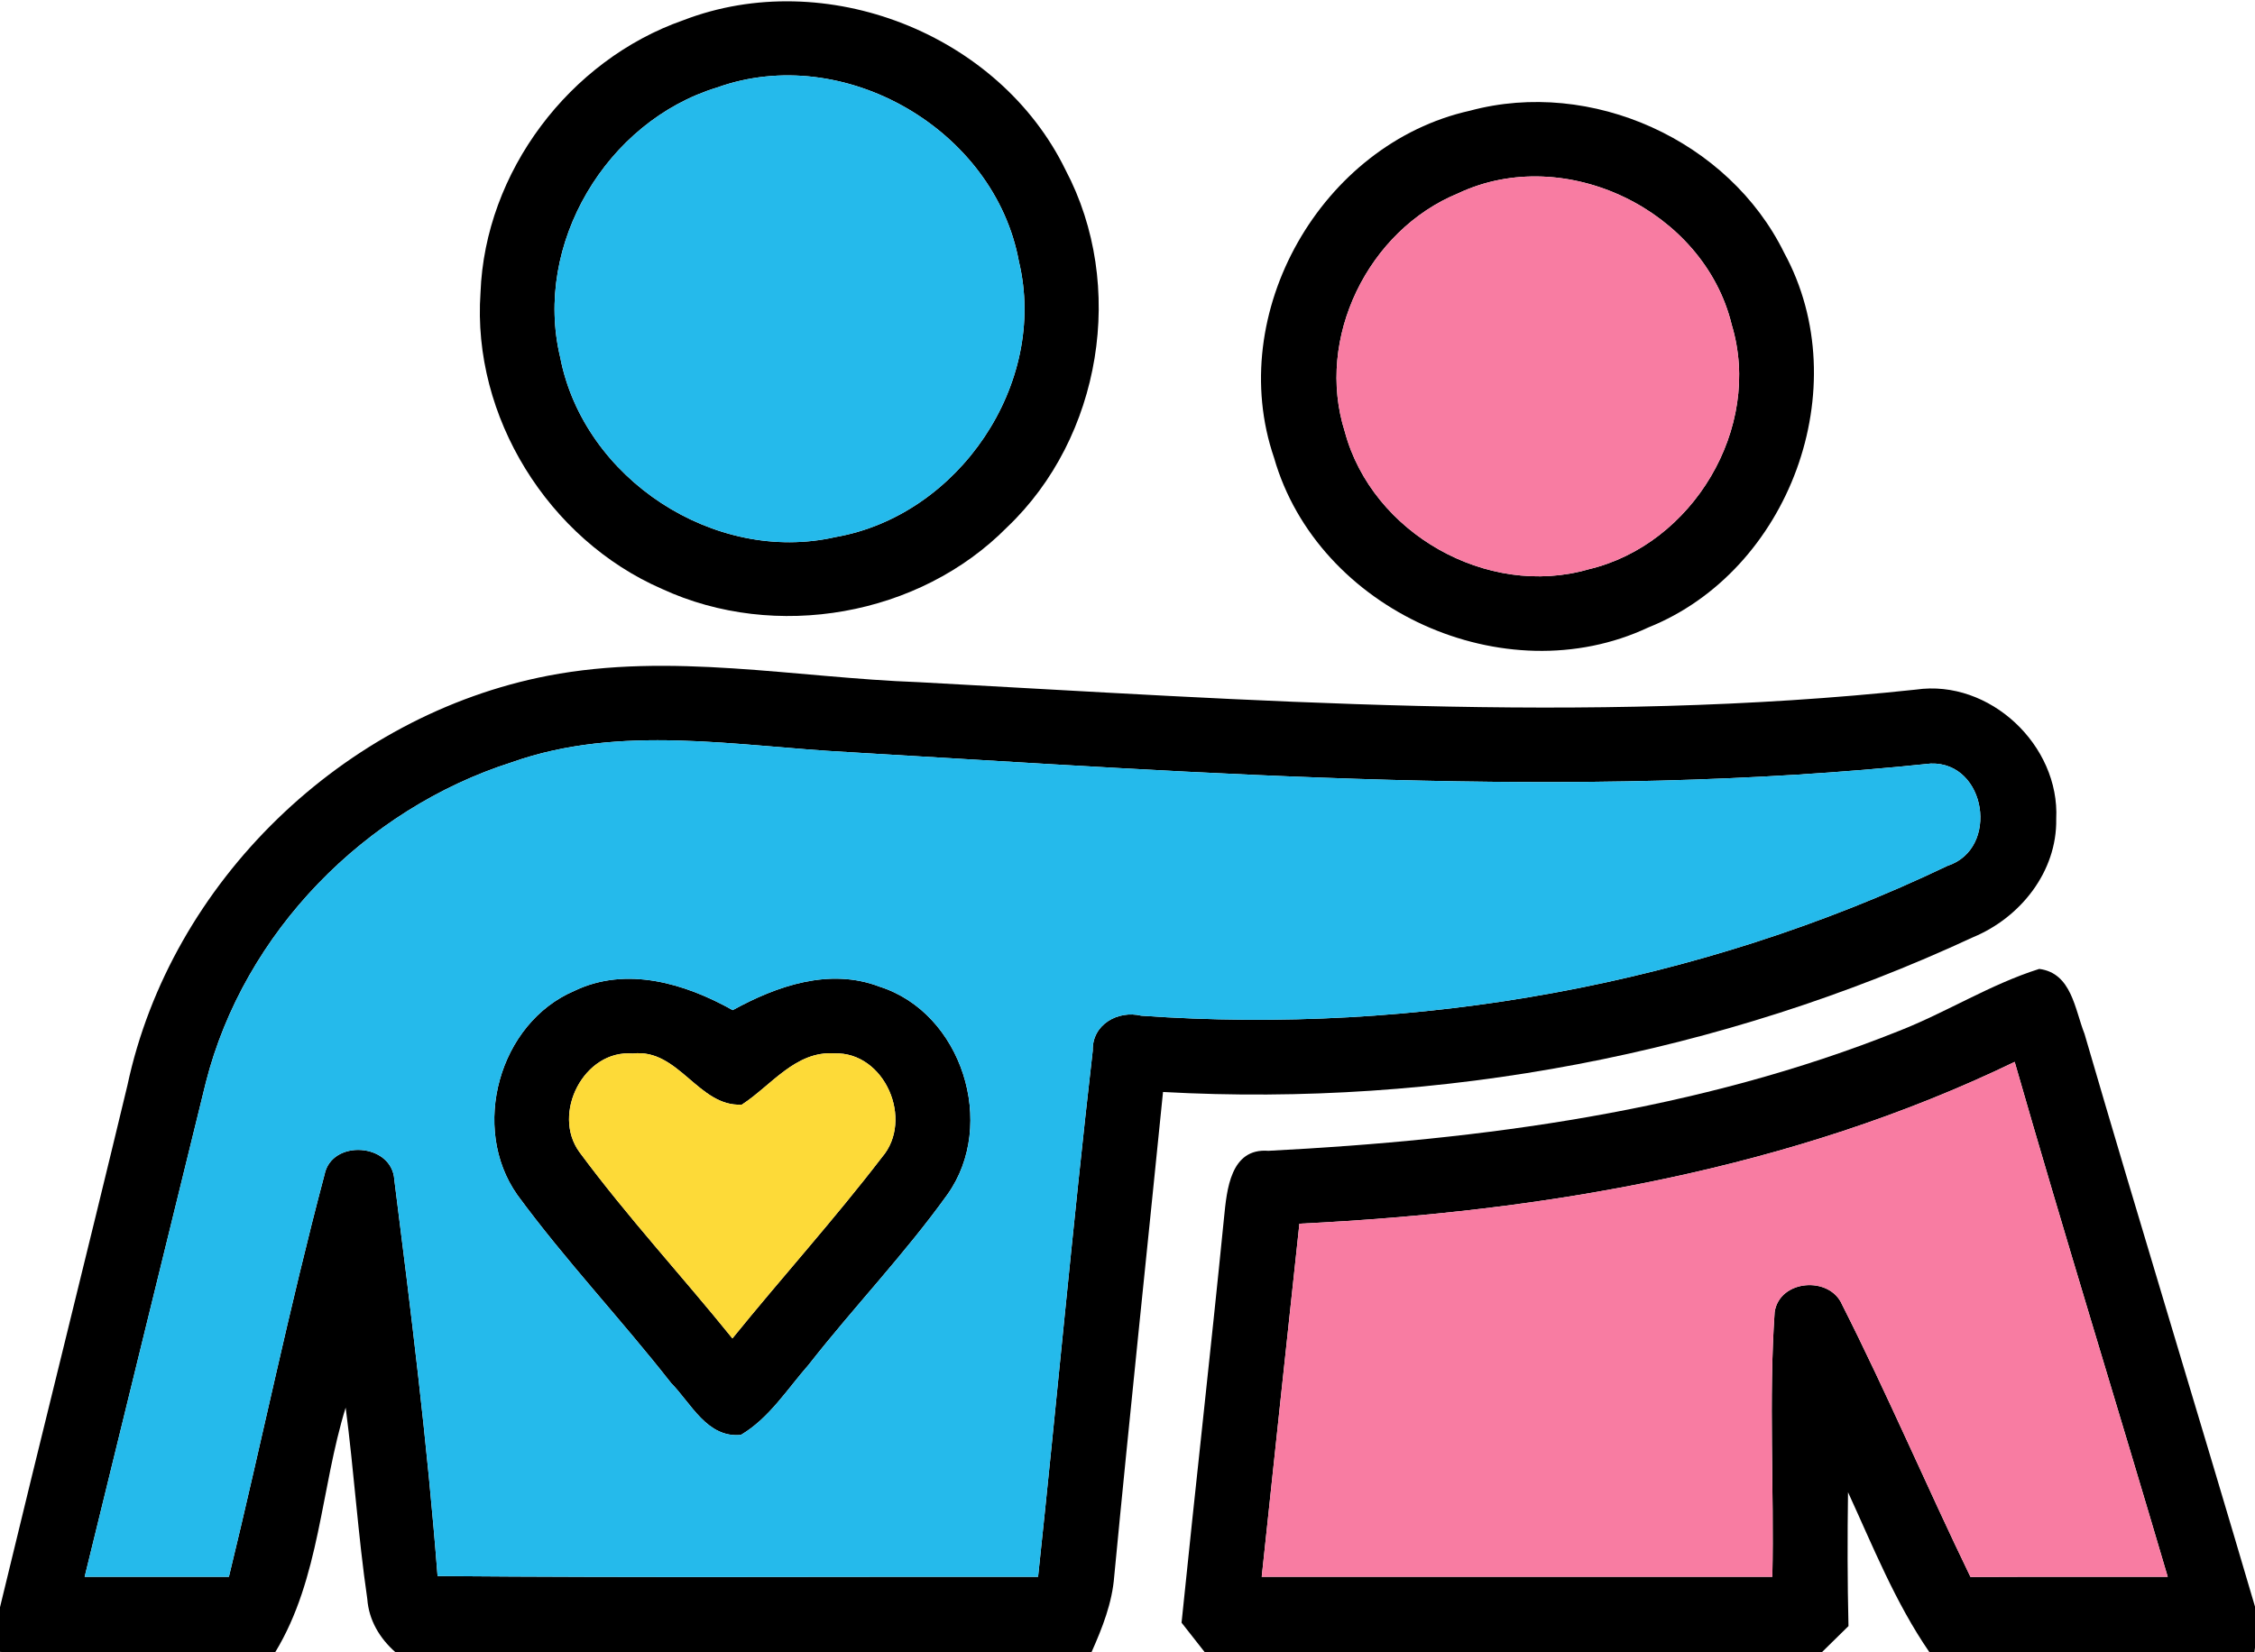
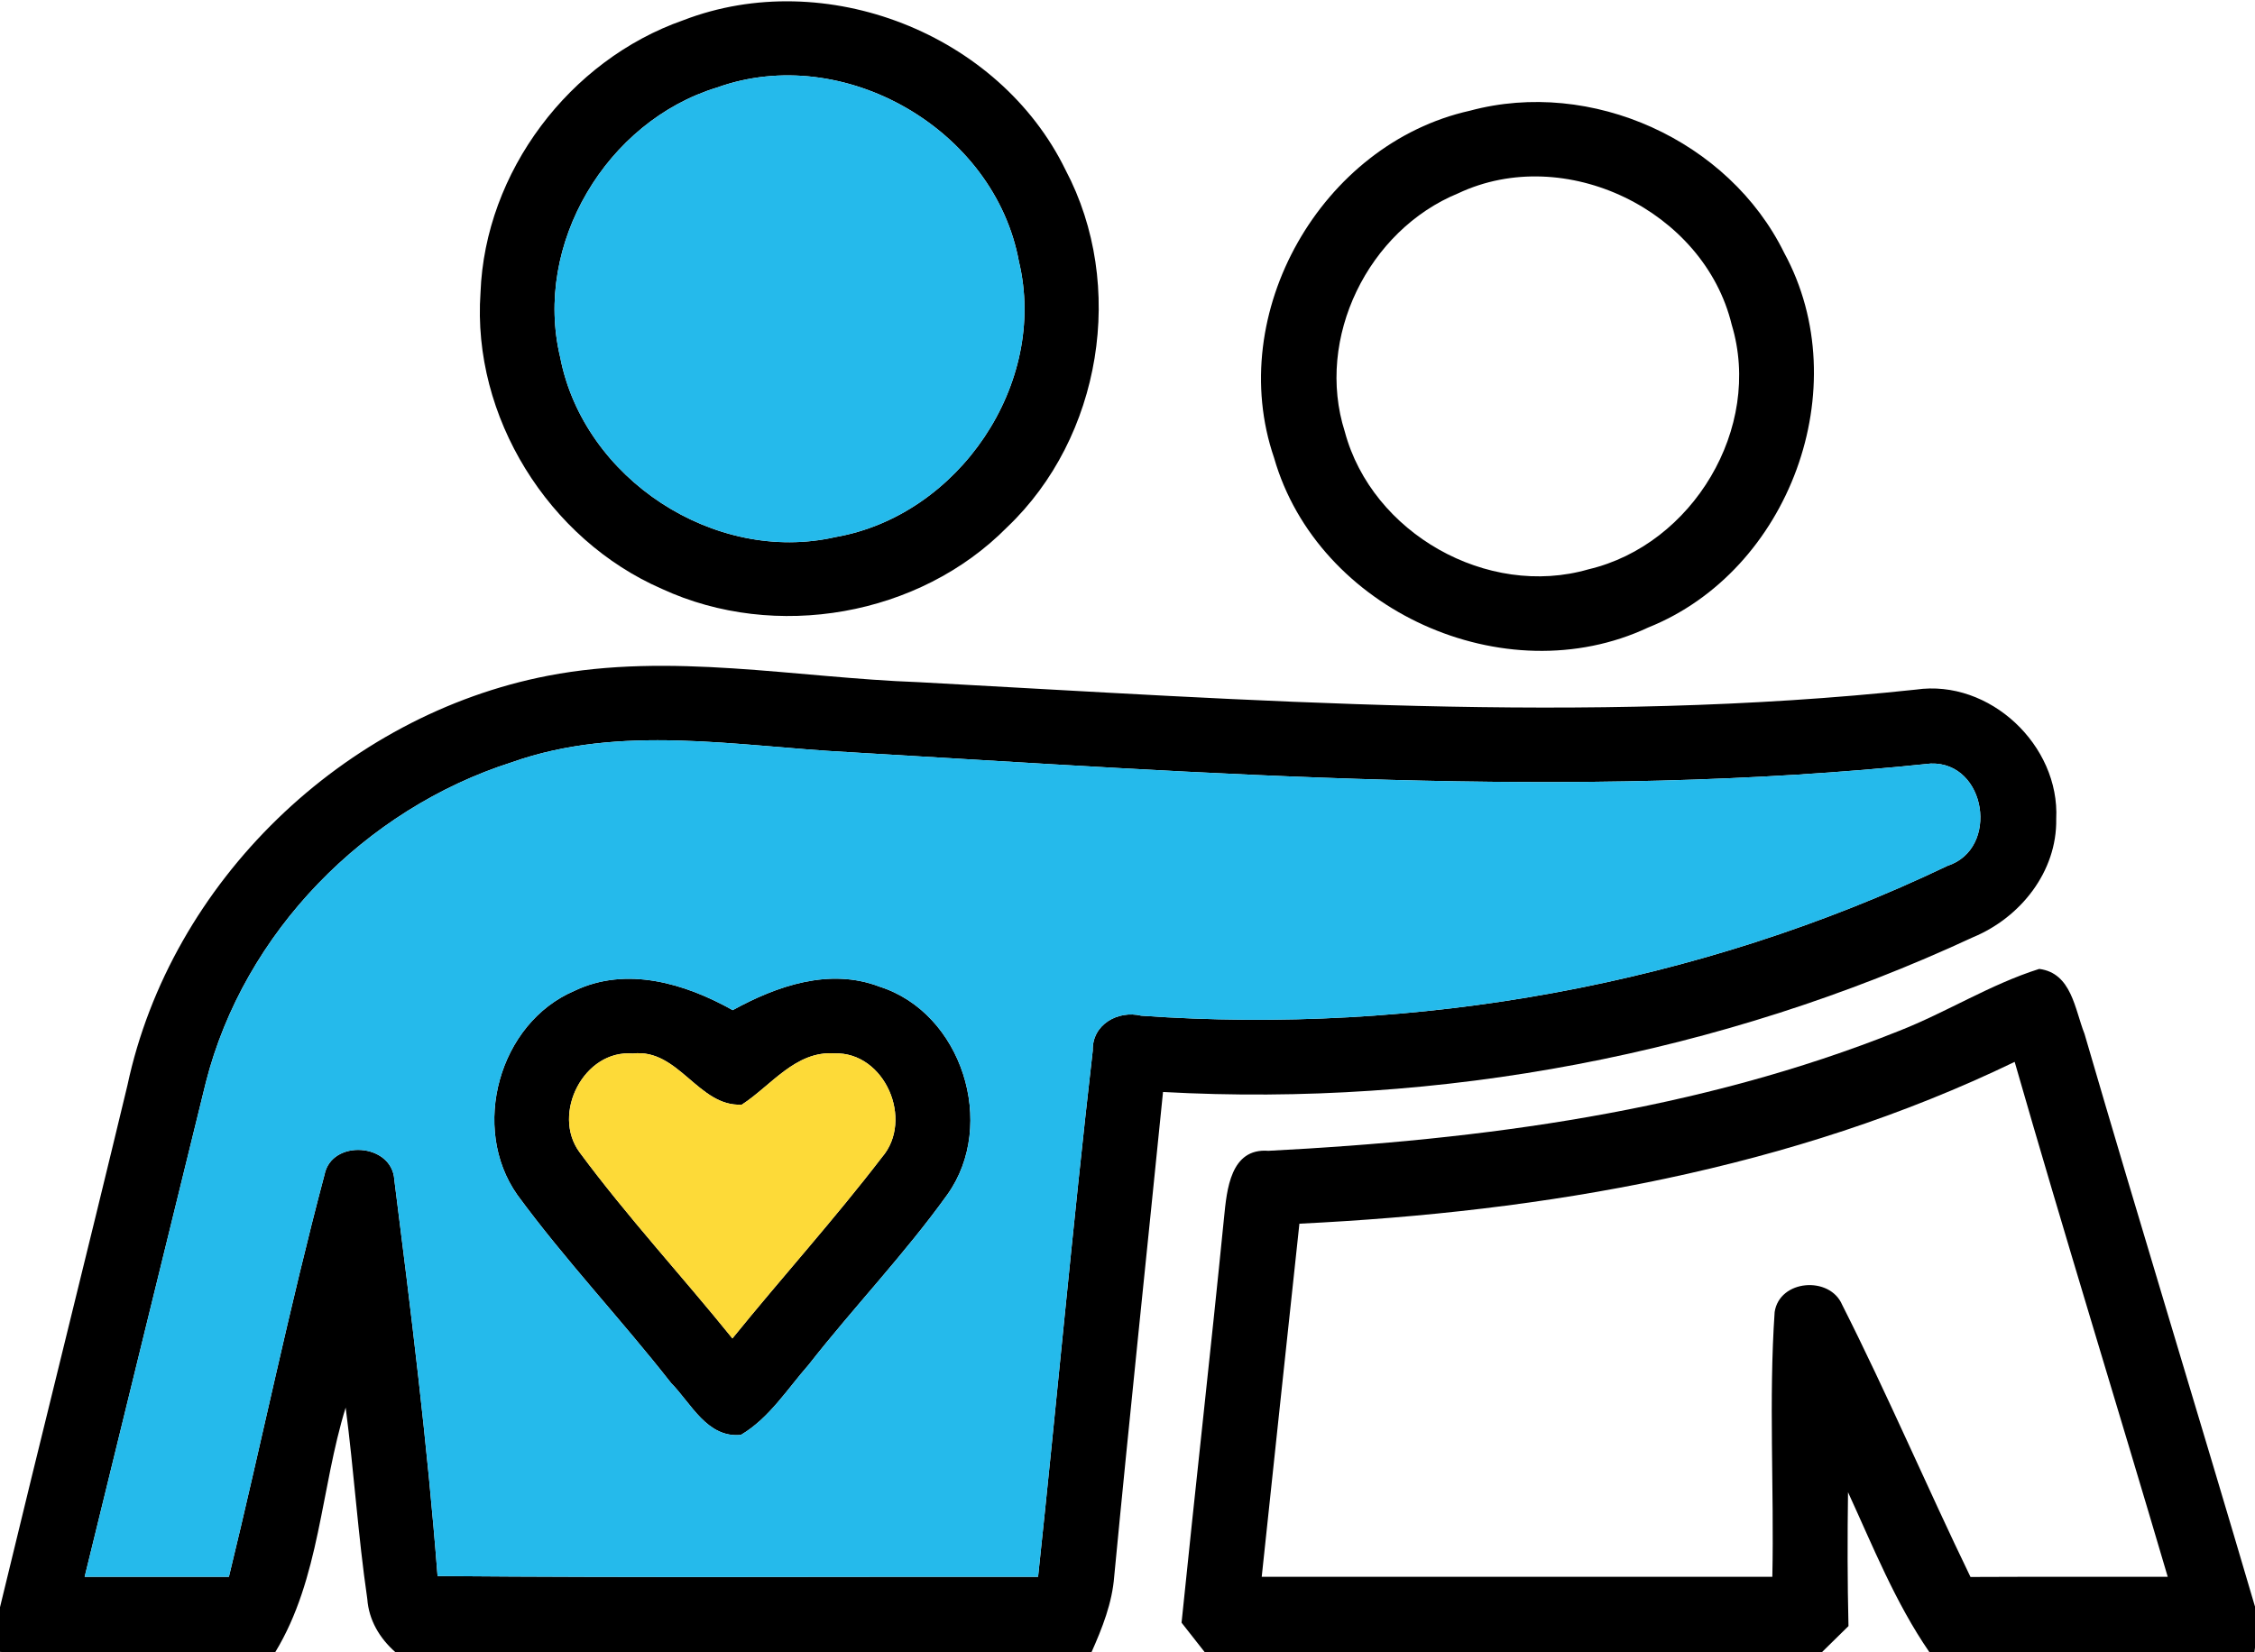
<svg xmlns="http://www.w3.org/2000/svg" width="146pt" height="107pt" viewBox="0 0 146 107" version="1.1">
  <g id="#000000ff">
    <path fill="#000000" opacity="1.00" d=" M 44.24 1.31 C 53.42 -2.23 64.69 2.17 68.99 11.01 C 72.93 18.47 71.32 28.33 65.21 34.14 C 59.52 39.91 50.20 41.53 42.86 38.14 C 35.51 34.94 30.55 26.99 31.11 18.96 C 31.40 11.13 36.87 3.89 44.24 1.31 M 46.42 5.67 C 39.27 7.85 34.51 15.82 36.27 23.14 C 37.79 31.01 46.27 36.57 54.10 34.78 C 62.06 33.39 67.87 24.86 65.97 16.94 C 64.41 8.39 54.62 2.72 46.42 5.67 Z" />
    <path fill="#000000" opacity="1.00" d=" M 95.17 7.17 C 103.03 5.05 111.94 9.08 115.52 16.38 C 120.25 25.08 115.86 36.98 106.71 40.64 C 97.42 45.00 85.31 39.51 82.49 29.65 C 79.28 20.29 85.56 9.31 95.17 7.17 M 94.41 12.52 C 88.58 14.91 85.14 21.90 87.07 27.96 C 88.83 34.53 96.30 38.77 102.85 36.87 C 109.59 35.28 114.14 27.71 112.12 21.03 C 110.33 13.63 101.32 9.26 94.41 12.52 Z" />
    <path fill="#000000" opacity="1.00" d=" M 35.49 43.76 C 43.44 42.23 51.50 43.89 59.49 44.18 C 80.97 45.34 102.59 46.96 124.05 44.66 C 128.82 43.97 133.37 48.27 133.13 53.04 C 133.19 56.45 130.81 59.43 127.74 60.70 C 111.43 68.28 93.25 71.71 75.30 70.72 C 74.25 81.18 73.14 91.63 72.14 102.09 C 72.01 103.81 71.37 105.43 70.67 107.00 L 25.60 107.00 C 24.58 106.10 23.88 104.93 23.78 103.55 C 23.18 99.44 22.92 95.29 22.38 91.16 C 20.76 96.40 20.72 102.23 17.82 107.00 L 0.27 107.00 C 0.20 107.00 0.07 106.99 0.00 106.98 L 0.00 104.09 C 2.72 92.81 5.54 81.57 8.25 70.29 C 11.06 57.09 22.27 46.31 35.49 43.76 M 33.13 49.37 C 23.64 52.40 15.80 60.38 13.33 70.09 C 10.70 80.76 8.10 91.44 5.48 102.12 C 8.59 102.12 11.71 102.12 14.82 102.12 C 16.93 93.45 18.72 84.70 21.01 76.08 C 21.46 73.76 25.38 74.02 25.53 76.40 C 26.61 84.94 27.67 93.49 28.33 102.07 C 41.29 102.18 54.25 102.10 67.21 102.12 C 68.42 90.76 69.45 79.38 70.75 68.04 C 70.70 66.35 72.38 65.41 73.89 65.78 C 91.73 67.04 109.95 63.80 126.10 56.07 C 129.47 54.97 128.61 49.34 125.01 49.45 C 101.71 51.89 78.23 50.07 54.92 48.71 C 47.68 48.33 40.17 46.87 33.13 49.37 Z" />
    <path fill="#000000" opacity="1.00" d=" M 122.94 66.77 C 126.03 65.56 128.86 63.75 132.03 62.75 C 134.13 63.02 134.33 65.36 134.96 66.95 C 138.57 79.34 142.36 91.67 146.00 104.05 L 146.00 106.71 C 145.99 106.79 145.97 106.93 145.96 107.00 L 124.92 107.00 C 122.71 103.79 121.27 100.16 119.65 96.64 C 119.61 99.53 119.61 102.42 119.68 105.31 C 119.25 105.73 118.39 106.58 117.96 107.00 L 78.00 107.00 C 77.62 106.52 76.87 105.57 76.50 105.09 C 77.39 96.34 78.38 87.61 79.25 78.86 C 79.43 77.06 79.66 74.34 82.12 74.53 C 95.98 73.82 109.98 71.96 122.94 66.77 M 84.13 79.25 C 83.32 86.87 82.49 94.49 81.69 102.12 C 92.71 102.12 103.73 102.12 114.75 102.12 C 114.87 96.40 114.51 90.67 114.90 84.97 C 115.22 82.86 118.47 82.62 119.27 84.50 C 122.20 90.30 124.75 96.28 127.58 102.13 C 131.84 102.11 136.09 102.12 140.35 102.12 C 137.07 90.99 133.64 79.91 130.44 68.77 C 116.04 75.73 99.99 78.48 84.13 79.25 Z" />
    <path fill="#000000" opacity="1.00" d=" M 37.19 64.17 C 40.56 62.55 44.36 63.69 47.44 65.42 C 50.31 63.84 53.72 62.66 56.95 63.90 C 62.29 65.60 64.57 72.83 61.34 77.36 C 58.58 81.21 55.28 84.65 52.36 88.38 C 50.98 89.95 49.81 91.84 47.97 92.93 C 45.78 93.14 44.76 90.90 43.45 89.57 C 40.22 85.44 36.59 81.61 33.49 77.38 C 30.44 73.05 32.29 66.26 37.19 64.17 M 37.52 74.62 C 40.61 78.80 44.16 82.64 47.42 86.68 C 50.61 82.74 54.02 78.97 57.10 74.95 C 59.19 72.53 57.29 68.11 54.02 68.22 C 51.50 68.05 49.93 70.31 48.03 71.54 C 45.22 71.70 43.94 67.88 40.97 68.23 C 37.81 67.96 35.69 72.12 37.52 74.62 Z" />
  </g>
  <g id="#25baebff">
    <path fill="#25baeb" opacity="1.00" d=" M 46.42 5.67 C 54.62 2.72 64.41 8.39 65.97 16.94 C 67.87 24.86 62.06 33.39 54.10 34.78 C 46.27 36.57 37.79 31.01 36.27 23.14 C 34.51 15.82 39.27 7.85 46.42 5.67 Z" />
    <path fill="#25baeb" opacity="1.00" d=" M 33.13 49.37 C 40.17 46.87 47.68 48.33 54.92 48.71 C 78.23 50.07 101.71 51.89 125.01 49.45 C 128.61 49.34 129.47 54.97 126.10 56.07 C 109.95 63.80 91.73 67.04 73.89 65.78 C 72.38 65.41 70.70 66.35 70.75 68.04 C 69.45 79.38 68.42 90.76 67.21 102.12 C 54.25 102.10 41.29 102.18 28.33 102.07 C 27.67 93.49 26.61 84.94 25.53 76.40 C 25.38 74.02 21.46 73.76 21.01 76.08 C 18.72 84.70 16.93 93.45 14.82 102.12 C 11.71 102.12 8.59 102.12 5.48 102.12 C 8.10 91.44 10.70 80.76 13.33 70.09 C 15.80 60.38 23.64 52.40 33.13 49.37 M 37.19 64.17 C 32.29 66.26 30.44 73.05 33.49 77.38 C 36.59 81.61 40.22 85.44 43.45 89.57 C 44.76 90.90 45.78 93.14 47.97 92.93 C 49.81 91.84 50.98 89.95 52.36 88.38 C 55.28 84.65 58.58 81.21 61.34 77.36 C 64.57 72.83 62.29 65.60 56.95 63.90 C 53.72 62.66 50.31 63.84 47.44 65.42 C 44.36 63.69 40.56 62.55 37.19 64.17 Z" />
  </g>
  <g id="#f87ca2ff">
-     <path fill="#f87ca2" opacity="1.00" d=" M 94.41 12.52 C 101.32 9.26 110.33 13.63 112.12 21.03 C 114.14 27.71 109.59 35.28 102.85 36.87 C 96.30 38.77 88.83 34.53 87.07 27.96 C 85.14 21.90 88.58 14.91 94.41 12.52 Z" />
-     <path fill="#f87ca2" opacity="1.00" d=" M 84.13 79.25 C 99.99 78.48 116.04 75.73 130.44 68.77 C 133.64 79.91 137.07 90.99 140.35 102.12 C 136.09 102.12 131.84 102.11 127.58 102.13 C 124.75 96.28 122.20 90.30 119.27 84.50 C 118.47 82.62 115.22 82.86 114.90 84.97 C 114.51 90.67 114.87 96.40 114.75 102.12 C 103.73 102.12 92.71 102.12 81.69 102.12 C 82.49 94.49 83.32 86.87 84.13 79.25 Z" />
-   </g>
+     </g>
  <g id="#fdda38ff">
    <path fill="#fdda38" opacity="1.00" d=" M 37.52 74.62 C 35.69 72.12 37.81 67.96 40.97 68.23 C 43.94 67.88 45.22 71.70 48.03 71.54 C 49.93 70.31 51.50 68.05 54.02 68.22 C 57.29 68.11 59.19 72.53 57.10 74.95 C 54.02 78.97 50.61 82.74 47.42 86.68 C 44.16 82.64 40.61 78.80 37.52 74.62 Z" />
  </g>
</svg>